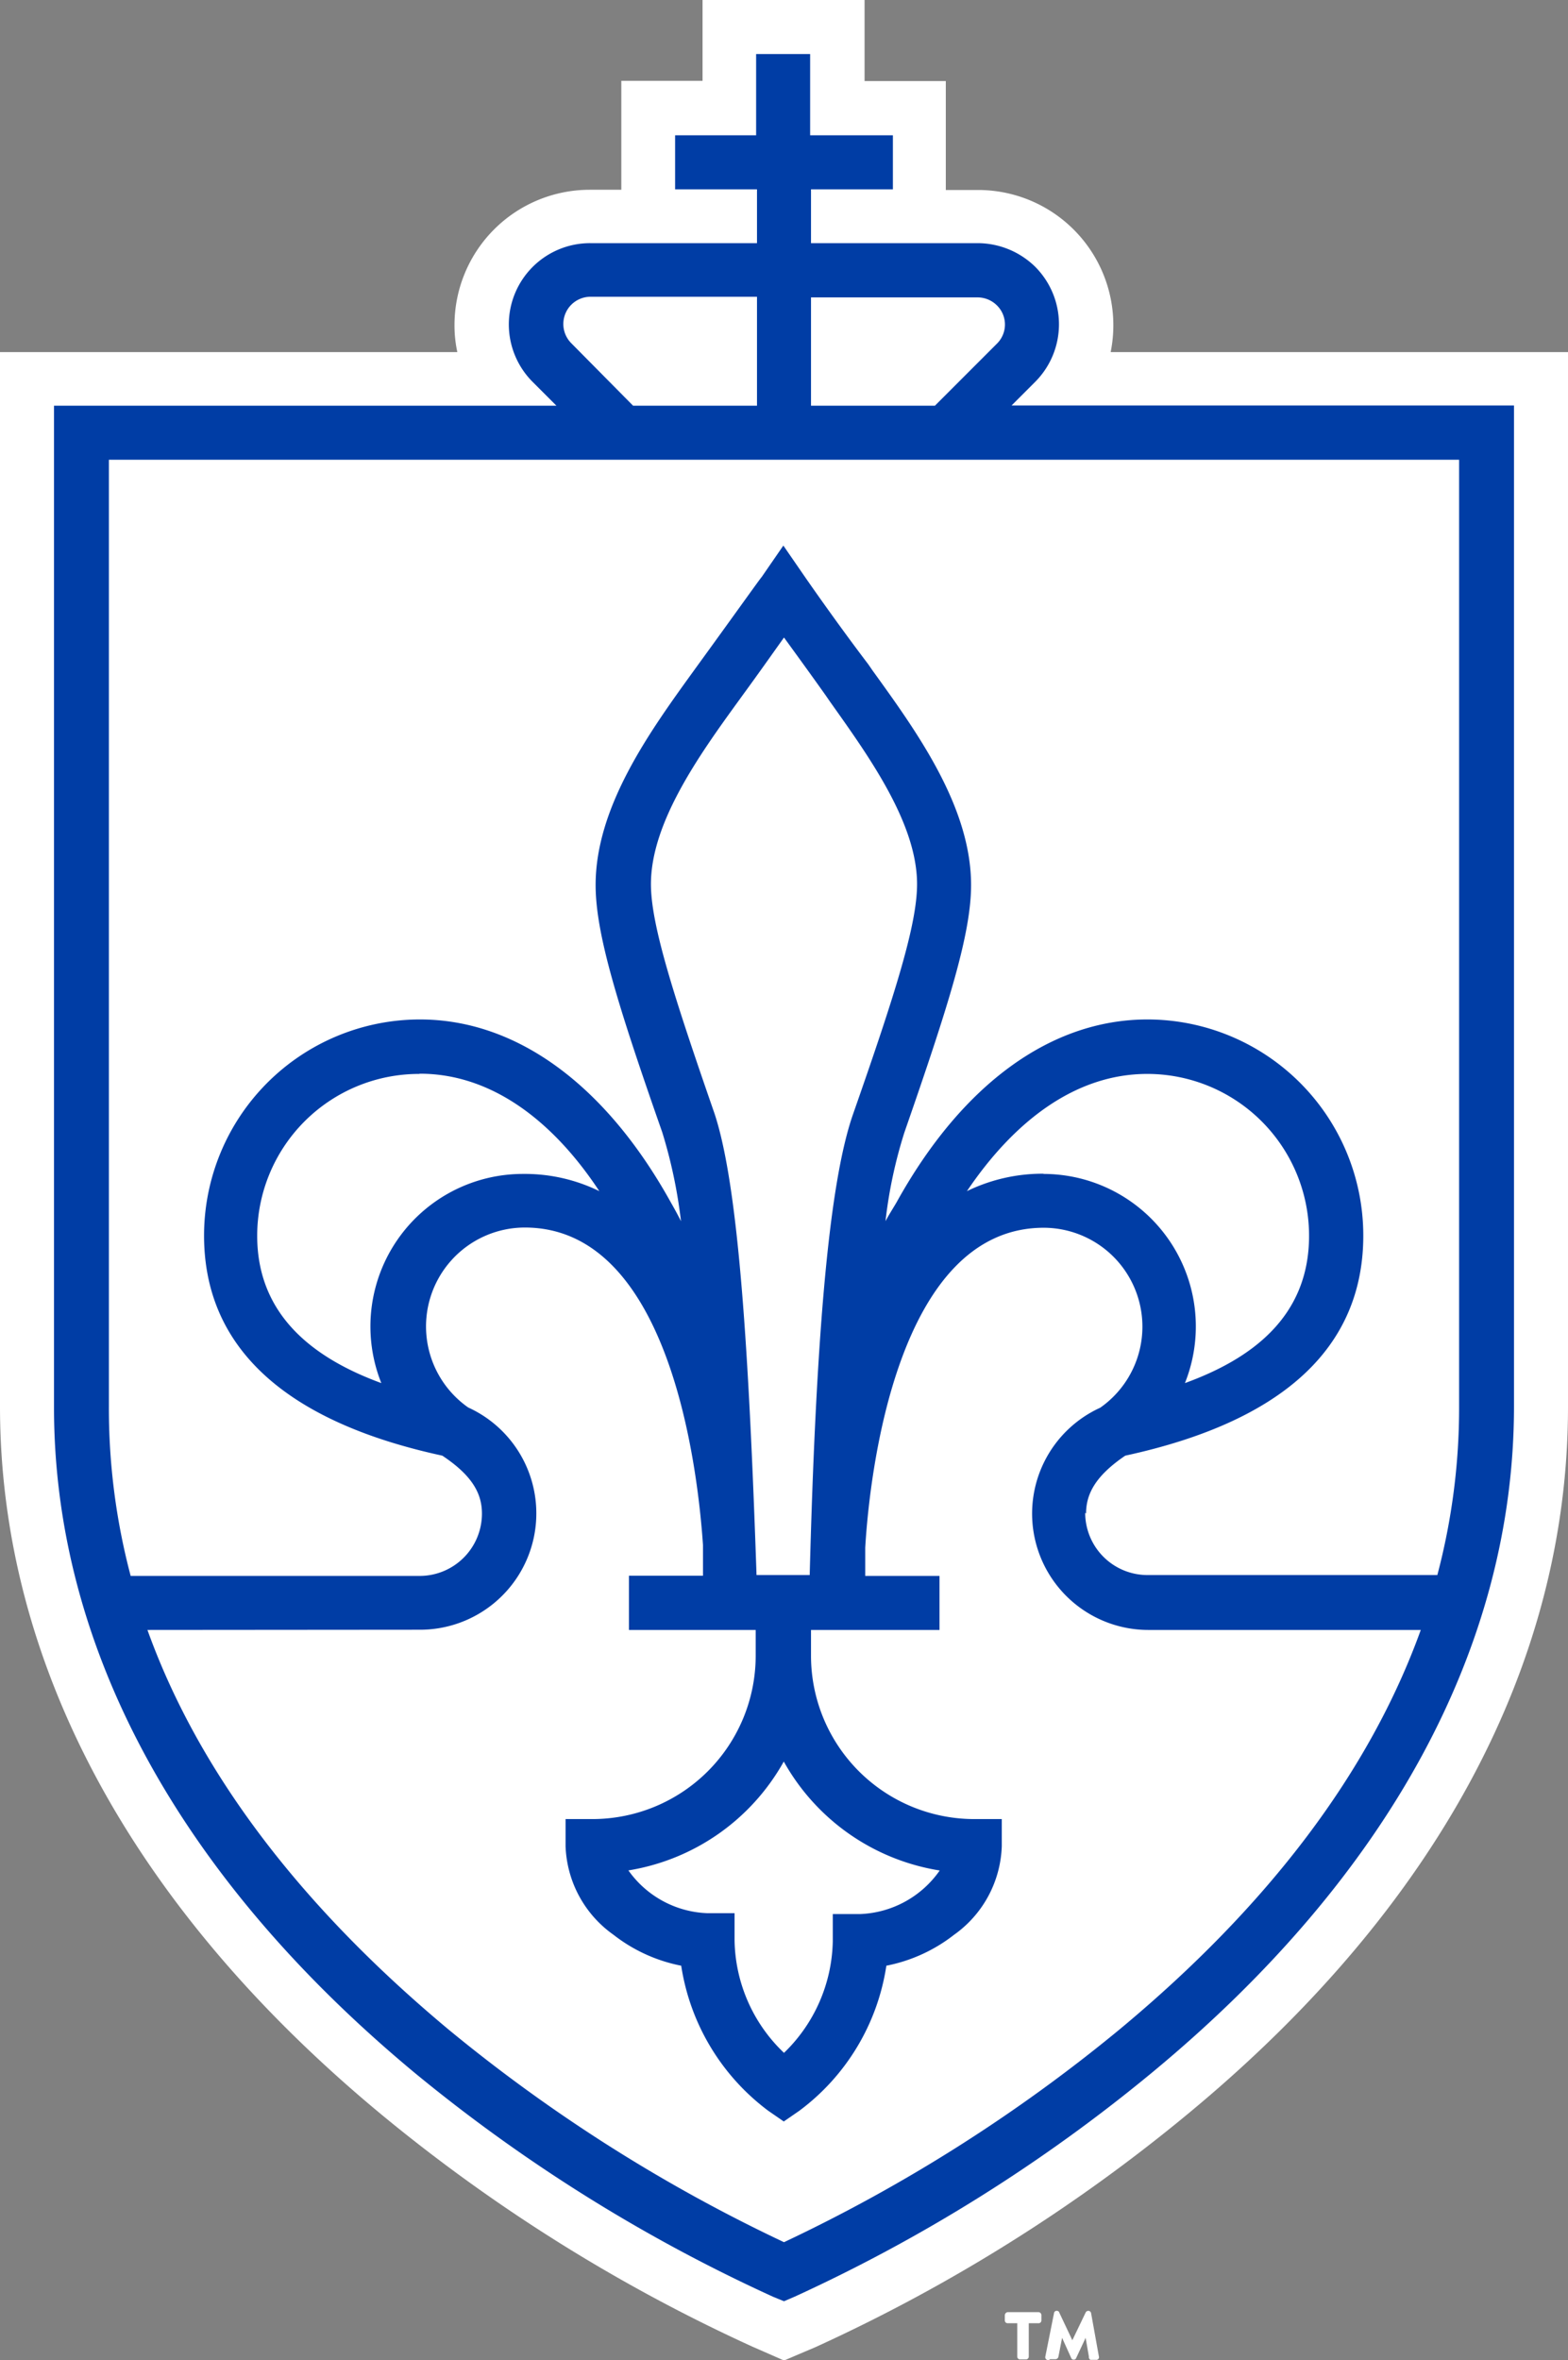
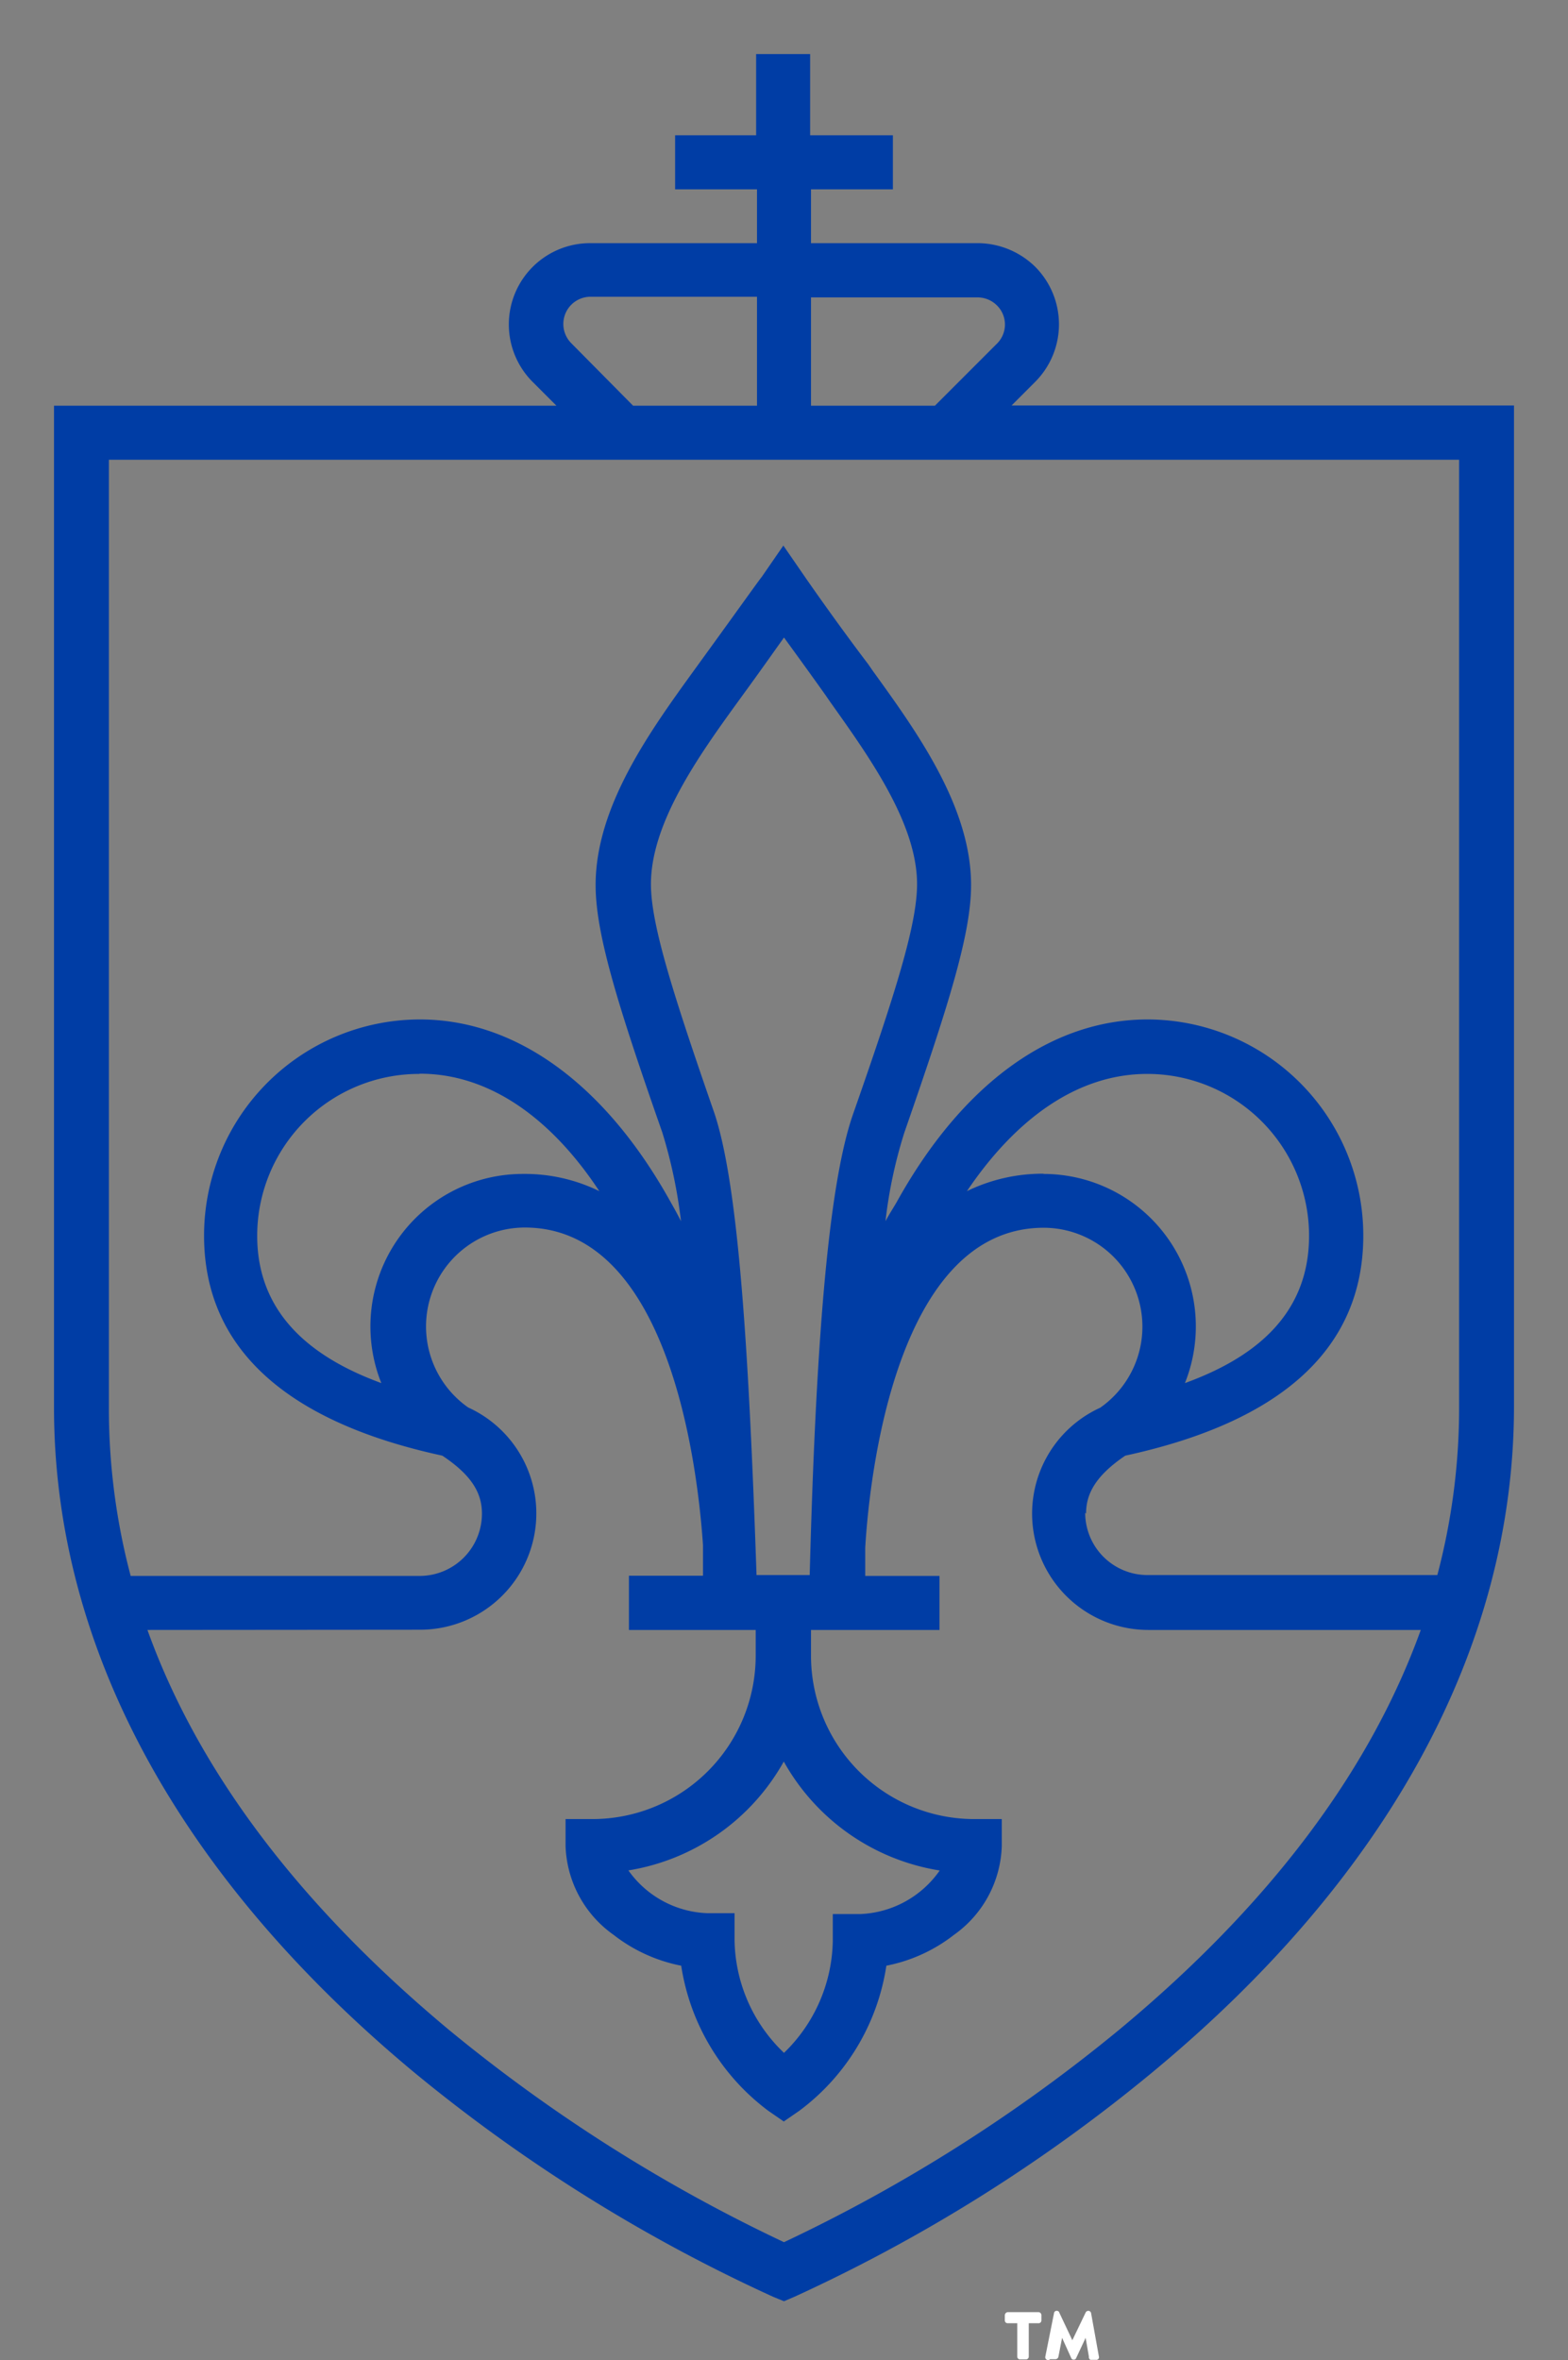
<svg xmlns="http://www.w3.org/2000/svg" id="Layer_1" data-name="Layer 1" viewBox="0 0 72 108.32">
  <rect x="0" y="0" width="72" height="108.32" fill="#808080" stroke="none" />
  <defs>
    <style>.cls-1{fill:#fff;}.cls-2{fill:#003da5;}</style>
  </defs>
  <path class="cls-1" d="M82.71,144v-1.53h-.44a.13.13,0,0,1-.13-.13v-.24a.15.15,0,0,1,.13-.14h1.41a.14.14,0,0,1,.14.14v.24a.13.13,0,0,1-.14.13h-.44V144a.13.13,0,0,1-.13.13h-.26A.13.13,0,0,1,82.71,144ZM84,144,84.4,142a.12.12,0,0,1,.13-.1h0a.11.11,0,0,1,.11.08l.6,1.27.61-1.27a.14.14,0,0,1,.12-.08h0a.13.13,0,0,1,.13.1l.36,2a.12.12,0,0,1-.13.15h-.26A.15.15,0,0,1,86,144l-.15-.86-.44.94a.11.11,0,0,1-.11.06h0a.11.11,0,0,1-.11-.07l-.42-.93-.17.87a.14.14,0,0,1-.13.11h-.25A.13.13,0,0,1,84,144Z" transform="translate(-36 -35.84)" />
-   <path class="cls-1" d="M70.54,143.54a76.74,76.74,0,0,1-17.05-10.67C42.05,123.39,36,112.16,36,100.39V52H57a5.74,5.74,0,0,1-.13-1.24,6.21,6.21,0,0,1,6.21-6.21h1.45v-5h3.73V35.84h7.44v3.72h3.73v5H80.9A6.21,6.21,0,0,1,87,52h21v48.41c0,11.77-6,23-17.49,32.48a76.74,76.74,0,0,1-17.05,10.67l-1.46.62Z" transform="translate(-36 -35.84)" />
-   <path class="cls-2" d="M72,141.46l-.49-.2A74.49,74.49,0,0,1,55.07,131c-10.85-9-16.59-19.55-16.59-30.56V54.46H61.55l-1.09-1.09A3.73,3.73,0,0,1,63.1,47h7.66V44.53H67V42.05h3.72V38.32h2.48v3.73H77v2.48H73.24V47H80.9a3.79,3.79,0,0,1,2.64,1.09,3.74,3.74,0,0,1,0,5.27l-1.09,1.09h23.07v45.93c0,11-5.74,21.58-16.59,30.56a74.24,74.24,0,0,1-16.44,10.31ZM42.77,110.65c2.34,6.51,7,12.65,13.84,18.35A73.52,73.52,0,0,0,72,138.75,73.52,73.52,0,0,0,87.39,129c6.87-5.7,11.5-11.84,13.85-18.35H88.72a5.34,5.34,0,0,1-2.2-10.2,4.54,4.54,0,0,0-2.59-8.26c-6.74,0-8,11.3-8.2,14.68,0,.5,0,.93,0,1.3h3.41v2.48h-5.9v1.19a7.5,7.5,0,0,0,7.49,7.49H82v1.24a5.19,5.19,0,0,1-2.19,4.07,7.33,7.33,0,0,1-3.11,1.42,10.19,10.19,0,0,1-4,6.66l-.71.49-.71-.49a10.24,10.24,0,0,1-4-6.66,7.33,7.33,0,0,1-3.11-1.42,5.2,5.2,0,0,1-2.2-4.07v-1.24h1.25a7.5,7.5,0,0,0,7.48-7.49v-1.19H64.88v-2.49h3.4q0-.6,0-1.41c-.24-3.52-1.52-14.57-8.18-14.57a4.54,4.54,0,0,0-2.6,8.26,5.34,5.34,0,0,1-2.2,10.2Zm22.06,11a4.65,4.65,0,0,0,3.66,2h1.24v1.25A7.28,7.28,0,0,0,72,130.06a7.31,7.31,0,0,0,2.24-5.12v-1.25h1.25a4.67,4.67,0,0,0,3.66-2,10,10,0,0,1-7.16-5A10,10,0,0,1,64.83,121.69Zm21-16.38a2.86,2.86,0,0,0,2.85,2.86H102a30,30,0,0,0,1-7.78V56.94H41v43.45a30,30,0,0,0,1,7.78H55.28a2.86,2.86,0,0,0,2.85-2.86c0-.9-.42-1.73-1.82-2.66-7.26-1.57-10.94-5-10.94-10.1a9.92,9.92,0,0,1,9.91-9.92c4.44,0,8.53,3,11.52,8.39.16.28.32.57.47.87a22.72,22.72,0,0,0-.86-4.08c-2.08-5.93-3.06-9.14-3.06-11.35,0-3.61,2.5-7.06,4.51-9.84l.21-.29c1.52-2.09,2.88-4,2.9-4l1-1.45,1,1.45s1.38,2,2.9,4l.2.29c2,2.77,4.52,6.23,4.52,9.84,0,2.22-1,5.43-3.06,11.35a21.41,21.41,0,0,0-.87,4.08c.17-.32.33-.56.51-.87,3-5.41,7.08-8.39,11.52-8.39a9.92,9.92,0,0,1,9.91,9.92c0,5.13-3.68,8.53-10.93,10.1C86.3,103.58,85.87,104.41,85.87,105.31Zm-15.13,2.86h2.48c.27-10.23.82-17.84,2-21.18,1.94-5.54,2.93-8.68,2.93-10.53,0-2.81-2.24-5.9-4-8.38l-.2-.29c-.71-1-1.38-1.92-1.91-2.65-.52.73-1.19,1.68-1.9,2.65l-.21.29c-1.8,2.48-4,5.57-4,8.38,0,1.84,1,5,2.92,10.53C69.92,90.3,70.39,97.94,70.74,108.17Zm-15.46-23a7.43,7.43,0,0,0-7.43,7.43c0,3.74,2.72,5.67,5.7,6.76a7,7,0,0,1,6.53-9.6,7.77,7.77,0,0,1,3.48.79C61.41,87.31,58.59,85.12,55.28,85.12Zm28.65,4.59a7,7,0,0,1,6.52,9.6c3-1.09,5.7-3,5.7-6.76a7.43,7.43,0,0,0-7.43-7.43c-3.31,0-6.13,2.19-8.28,5.38A7.92,7.92,0,0,1,83.93,89.71ZM73.24,54.46h5.69l2.85-2.85a1.23,1.23,0,0,0,0-1.75,1.26,1.26,0,0,0-.88-.37H73.24Zm-8.17,0h5.69v-5H63.1a1.25,1.25,0,0,0-.88,2.12Z" transform="translate(-36 -35.84)" />
+   <path class="cls-2" d="M72,141.46l-.49-.2A74.49,74.49,0,0,1,55.07,131c-10.85-9-16.59-19.55-16.59-30.56V54.46H61.55l-1.09-1.09A3.73,3.73,0,0,1,63.1,47h7.66V44.53H67V42.05h3.72V38.32h2.48v3.73H77v2.48H73.24V47H80.9a3.79,3.79,0,0,1,2.64,1.09,3.74,3.74,0,0,1,0,5.27l-1.09,1.09h23.07v45.93c0,11-5.74,21.58-16.59,30.56a74.24,74.24,0,0,1-16.44,10.31ZM42.77,110.65c2.34,6.51,7,12.65,13.84,18.35A73.52,73.52,0,0,0,72,138.75,73.52,73.52,0,0,0,87.39,129c6.87-5.7,11.5-11.84,13.85-18.35H88.72a5.34,5.34,0,0,1-2.2-10.2,4.54,4.54,0,0,0-2.59-8.26c-6.74,0-8,11.3-8.2,14.68,0,.5,0,.93,0,1.3h3.41v2.48h-5.9v1.19a7.5,7.5,0,0,0,7.49,7.49H82v1.24a5.19,5.19,0,0,1-2.19,4.07,7.33,7.33,0,0,1-3.11,1.42,10.19,10.19,0,0,1-4,6.66l-.71.49-.71-.49a10.24,10.24,0,0,1-4-6.66,7.33,7.33,0,0,1-3.11-1.42,5.2,5.2,0,0,1-2.2-4.07v-1.24h1.25a7.5,7.5,0,0,0,7.48-7.49v-1.19H64.88v-2.49h3.4q0-.6,0-1.41c-.24-3.52-1.52-14.57-8.18-14.57a4.54,4.54,0,0,0-2.6,8.26,5.34,5.34,0,0,1-2.2,10.2Zm22.06,11a4.65,4.65,0,0,0,3.66,2h1.24v1.25A7.28,7.28,0,0,0,72,130.06a7.31,7.31,0,0,0,2.24-5.12v-1.25h1.25a4.67,4.67,0,0,0,3.66-2,10,10,0,0,1-7.16-5A10,10,0,0,1,64.83,121.69Zm21-16.38a2.86,2.86,0,0,0,2.85,2.86H102a30,30,0,0,0,1-7.78V56.94H41v43.45a30,30,0,0,0,1,7.78H55.28a2.86,2.86,0,0,0,2.85-2.86c0-.9-.42-1.73-1.82-2.66-7.26-1.57-10.94-5-10.94-10.1a9.92,9.92,0,0,1,9.91-9.92c4.44,0,8.53,3,11.52,8.39.16.28.32.57.47.87a22.72,22.72,0,0,0-.86-4.08c-2.08-5.93-3.06-9.14-3.06-11.35,0-3.61,2.5-7.06,4.51-9.84l.21-.29c1.52-2.09,2.88-4,2.9-4l1-1.45,1,1.45s1.38,2,2.9,4l.2.29c2,2.77,4.52,6.23,4.52,9.84,0,2.22-1,5.43-3.06,11.35a21.41,21.41,0,0,0-.87,4.08c.17-.32.33-.56.51-.87,3-5.41,7.08-8.39,11.52-8.39a9.92,9.92,0,0,1,9.91,9.92c0,5.13-3.68,8.53-10.93,10.1C86.3,103.58,85.87,104.41,85.87,105.31Zm-15.13,2.86h2.48c.27-10.23.82-17.84,2-21.18,1.94-5.54,2.93-8.68,2.93-10.53,0-2.81-2.24-5.9-4-8.38l-.2-.29c-.71-1-1.38-1.92-1.91-2.65-.52.73-1.19,1.68-1.9,2.65l-.21.29c-1.8,2.48-4,5.57-4,8.38,0,1.84,1,5,2.92,10.53C69.92,90.3,70.39,97.94,70.74,108.17Zm-15.46-23a7.43,7.43,0,0,0-7.43,7.43c0,3.74,2.72,5.67,5.7,6.76a7,7,0,0,1,6.53-9.6,7.77,7.77,0,0,1,3.48.79C61.41,87.31,58.59,85.12,55.28,85.12Zm28.65,4.59a7,7,0,0,1,6.52,9.6c3-1.09,5.7-3,5.7-6.76a7.43,7.43,0,0,0-7.43-7.43c-3.31,0-6.13,2.19-8.28,5.38A7.92,7.92,0,0,1,83.93,89.71ZM73.24,54.46h5.69l2.85-2.85a1.23,1.23,0,0,0,0-1.75,1.26,1.26,0,0,0-.88-.37H73.24Zm-8.17,0h5.69v-5H63.1a1.25,1.25,0,0,0-.88,2.12" transform="translate(-36 -35.84)" />
</svg>